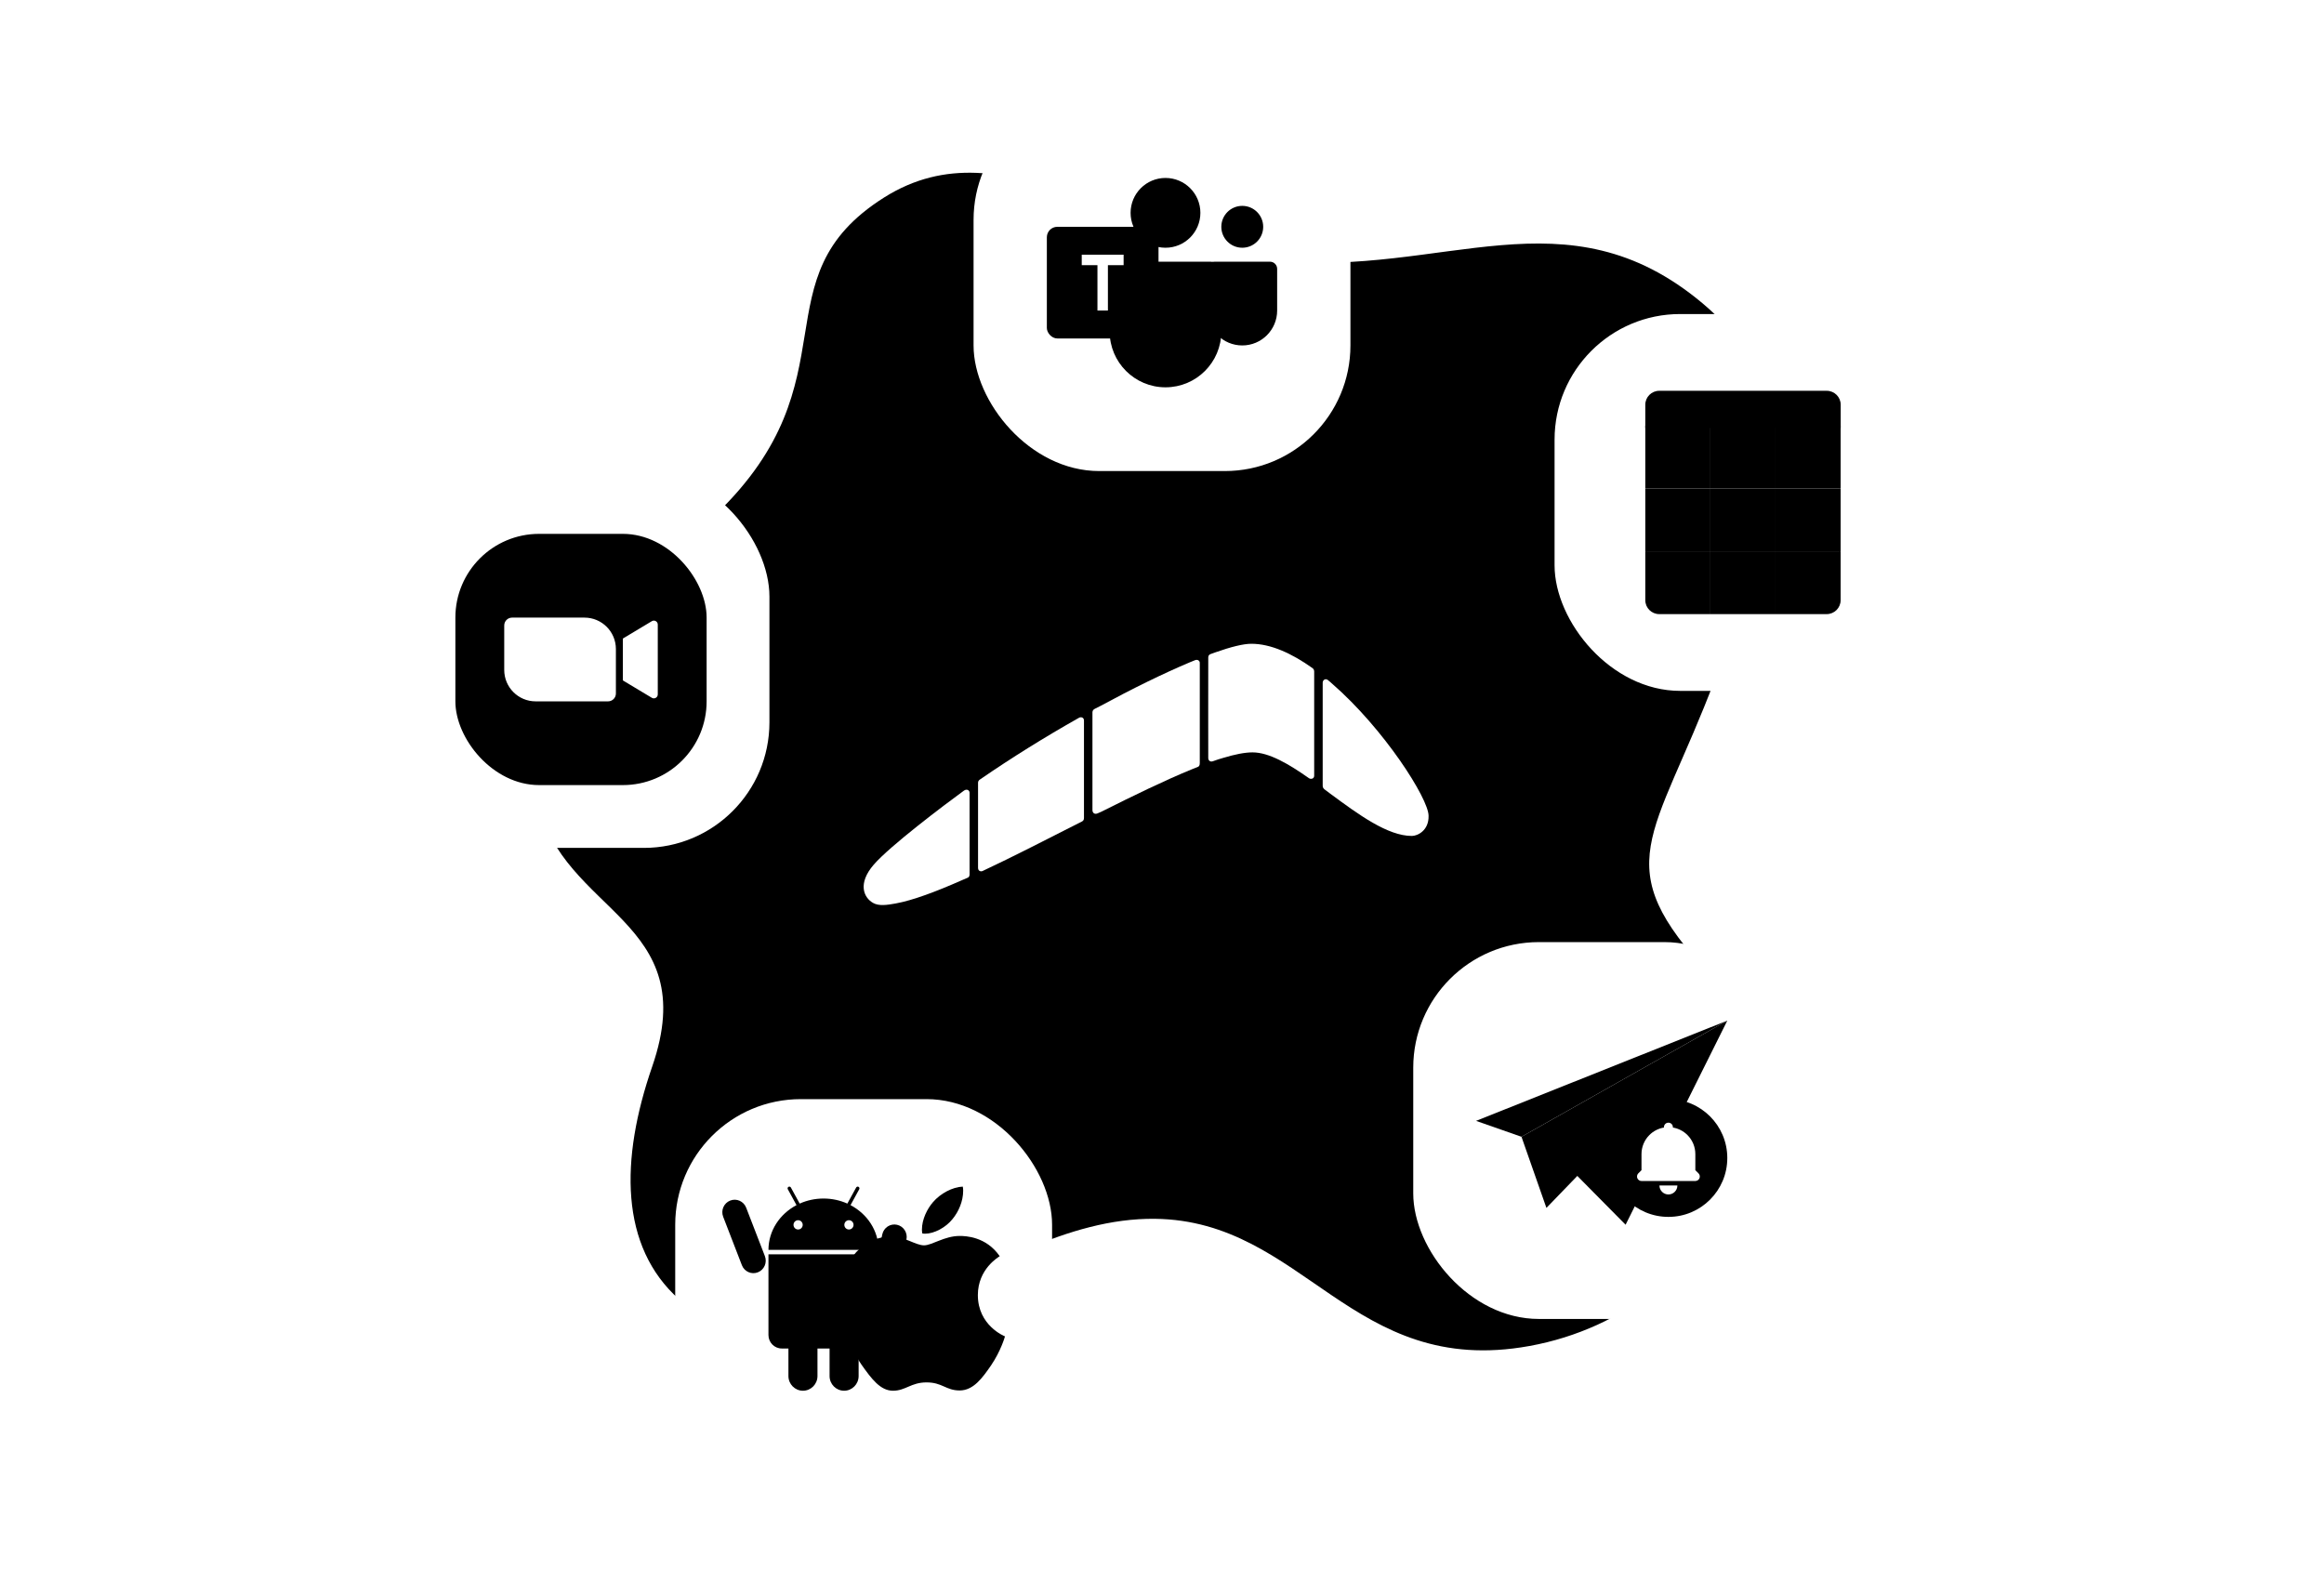
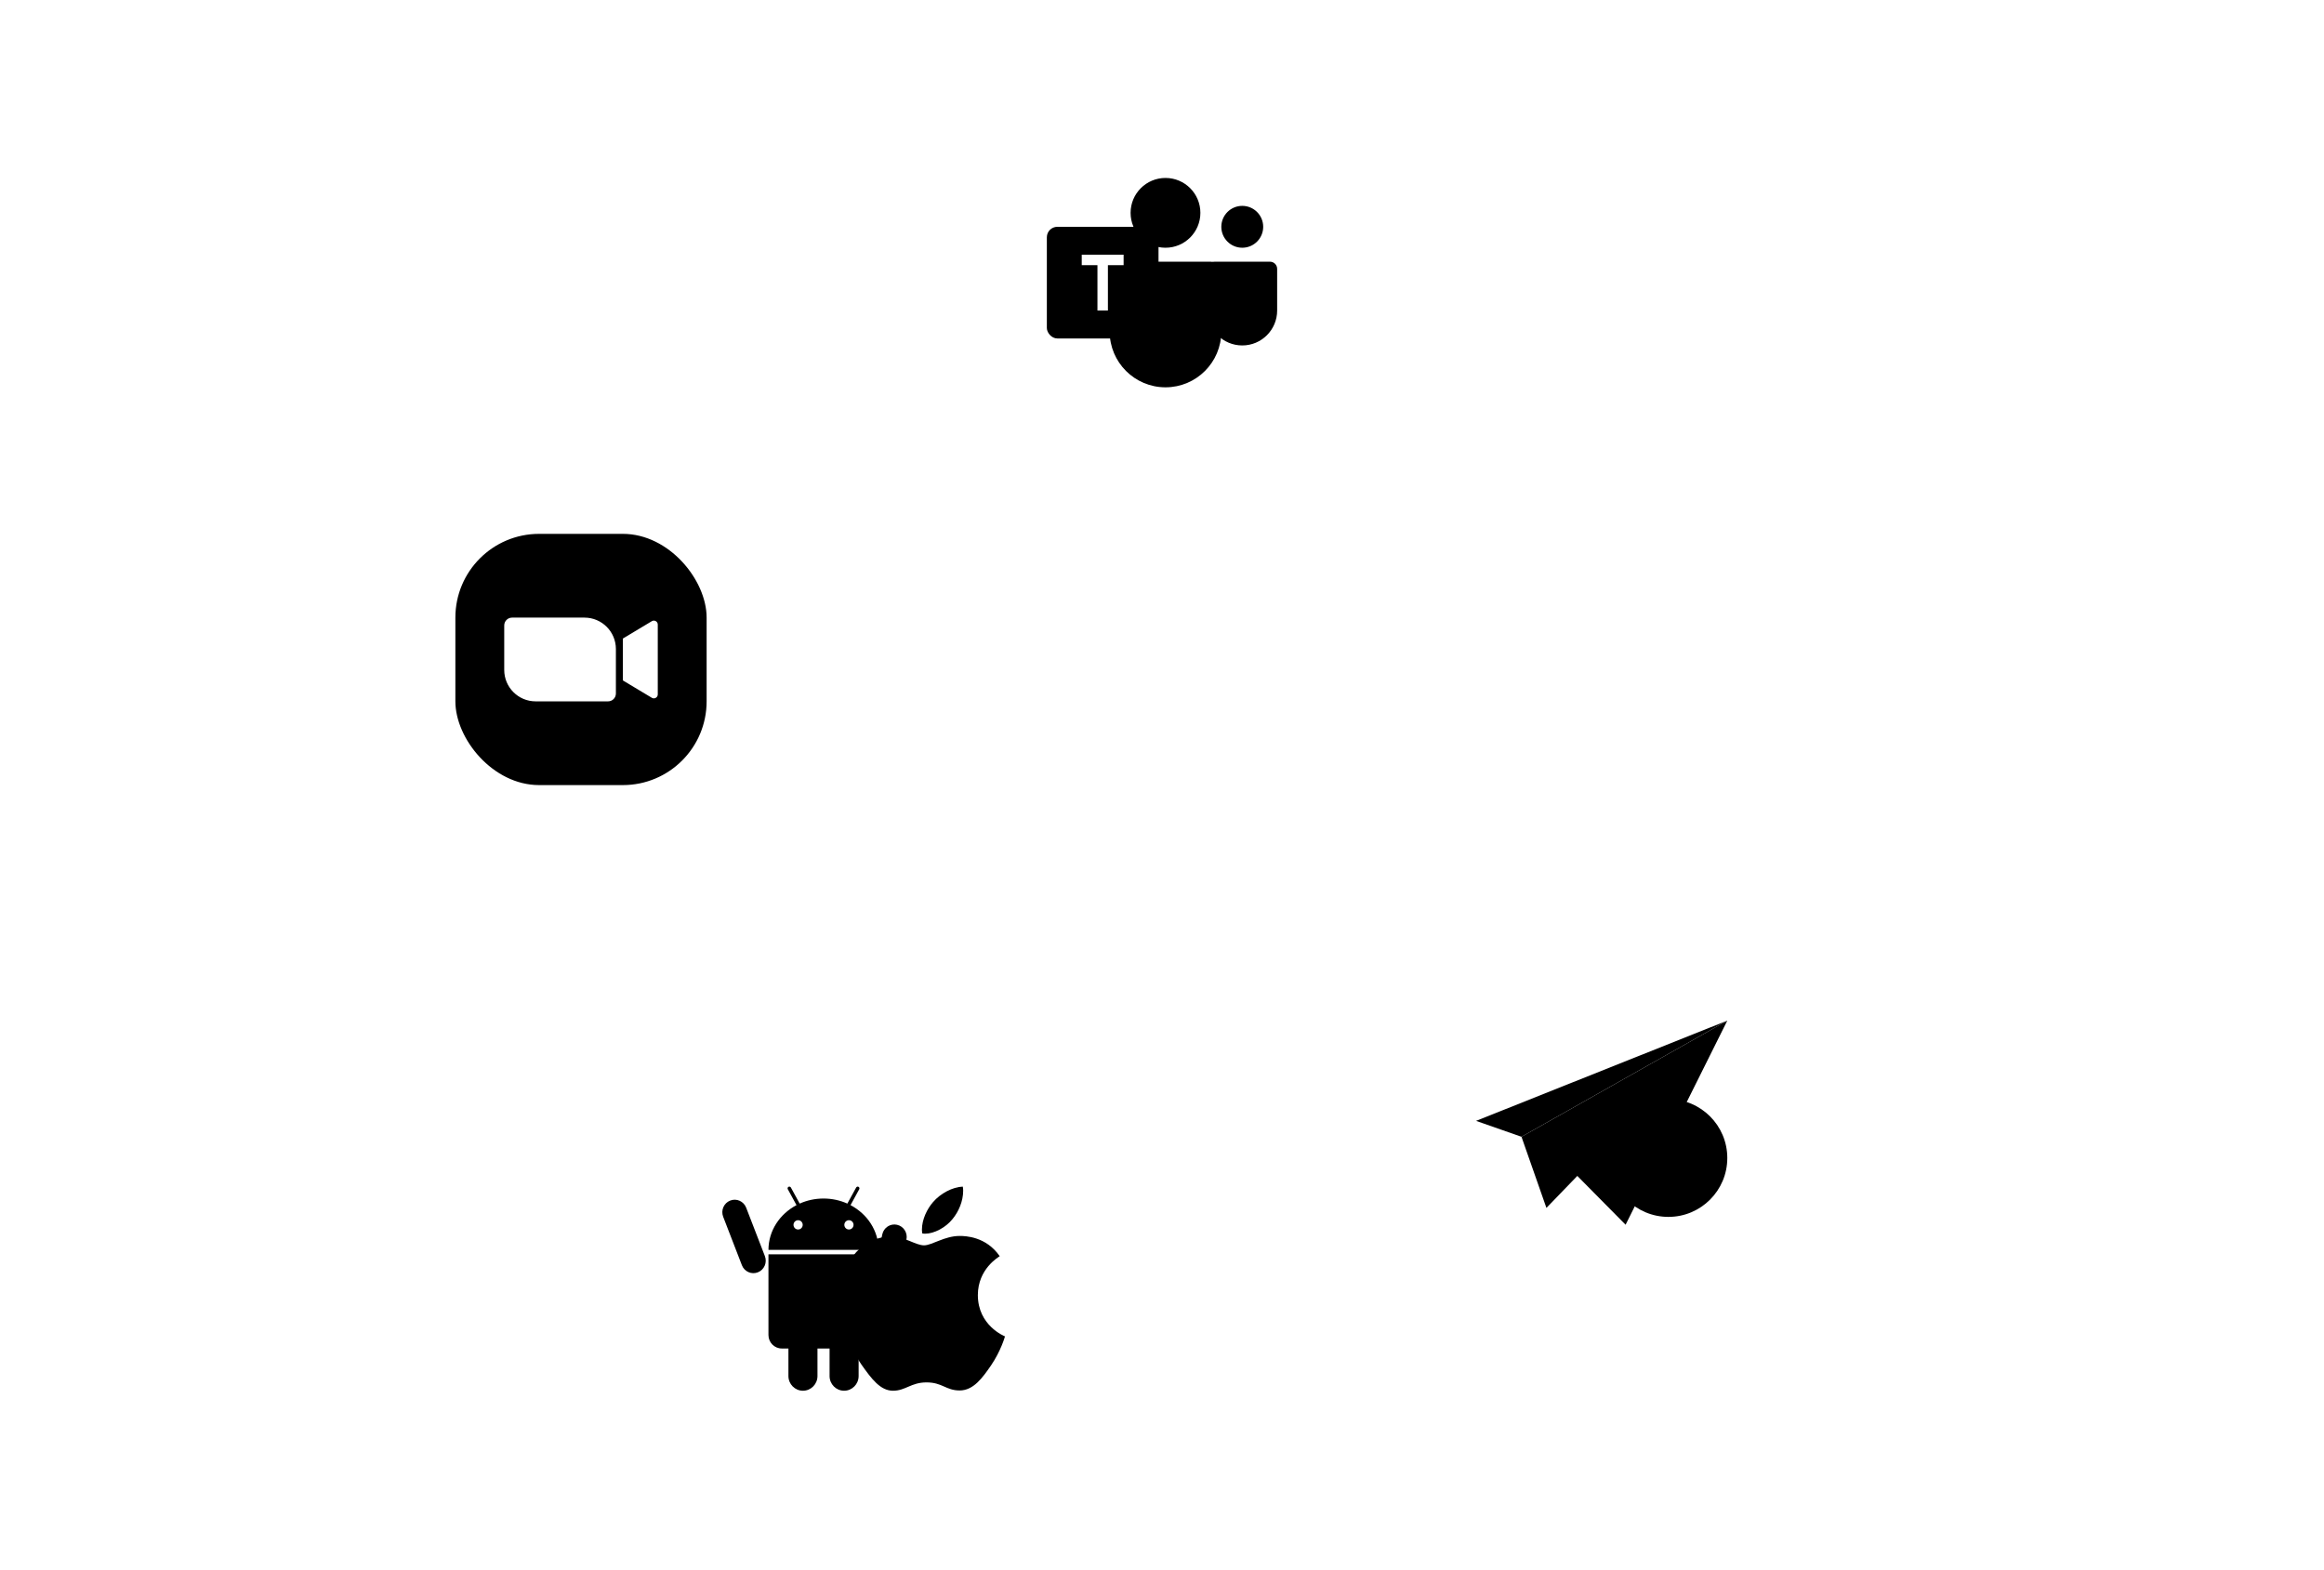
<svg xmlns="http://www.w3.org/2000/svg" width="592" height="400" viewBox="0 0 592 400" fill="none">
-   <path fill-rule="evenodd" clip-rule="evenodd" d="M136.94 204.073C130.383 174.193 159.467 153.133 182.462 130.946C218.082 96.577 192.65 70.891 225.178 50.332C256.352 30.628 287.942 62.879 324.621 66.424C367.892 70.605 398.89 48.069 433.708 77.279C465.472 103.925 448.646 141.902 436.926 172.894C421.359 214.063 409.081 220.135 435.701 248.418C464.025 278.511 438.789 333.992 389.556 342.898C344.279 351.09 332.234 310.928 294.211 310.49C249.497 309.975 210.289 364.119 173.017 331.024C157.84 317.547 157.95 295.373 166.131 271.724C179.153 234.078 143.245 232.802 136.94 204.073Z" fill="url(#paint0_linear_737_1432)" style="" />
  <g filter="url(#filter0_d_737_1432)">
    <g clip-path="url(#clip0_737_1432)">
      <rect x="248" y="24" width="96" height="96" fill="white" style="fill:white;fill-opacity:1;" />
      <path d="M307.556 68.495C307.556 67.485 308.374 66.667 309.384 66.667H323.505C324.515 66.667 325.333 67.485 325.333 68.495V79.111C325.333 84.02 321.354 88 316.445 88V88C311.535 88 307.556 84.02 307.556 79.111V68.495Z" fill="#485BD5" style="fill:#485BD5;fill:color(display-p3 0.282 0.357 0.835);fill-opacity:1;" />
      <circle cx="316.445" cy="57.778" r="5.333" fill="#3440A0" style="fill:#3440A0;fill:color(display-p3 0.204 0.251 0.627);fill-opacity:1;" />
      <path d="M282.667 69.41C282.667 67.895 283.895 66.667 285.41 66.667H308.368C309.883 66.667 311.111 67.895 311.111 69.41V84.445C311.111 92.299 304.744 98.667 296.889 98.667V98.667C289.034 98.667 282.667 92.299 282.667 84.445V69.41Z" fill="#6D81FF" style="fill:#6D81FF;fill:color(display-p3 0.427 0.506 1);fill-opacity:1;" />
      <circle cx="296.889" cy="54.222" r="8.889" fill="#5161CB" style="fill:#5161CB;fill:color(display-p3 0.318 0.38 0.796);fill-opacity:1;" />
      <rect x="266.667" y="57.778" width="28.444" height="28.444" rx="2.667" fill="#2D399A" style="fill:#2D399A;fill:color(display-p3 0.176 0.224 0.604);fill-opacity:1;" />
      <path fill-rule="evenodd" clip-rule="evenodd" d="M286.222 64.889H275.556V67.556H279.556V79.111H282.222V67.556H286.222V64.889Z" fill="white" style="fill:white;fill-opacity:1;" />
    </g>
  </g>
  <g filter="url(#filter1_d_737_1432)">
    <g clip-path="url(#clip1_737_1432)">
      <rect x="360" y="240" width="96" height="96" fill="white" style="fill:white;fill-opacity:1;" />
      <path fill-rule="evenodd" clip-rule="evenodd" d="M376 285.542L387.572 289.594L440 260L376 285.542Z" fill="url(#paint1_radial_737_1432)" style="" />
      <path fill-rule="evenodd" clip-rule="evenodd" d="M387.572 289.594L393.921 307.703L440 260L387.572 289.594Z" fill="#BBCEDA" style="fill:#BBCEDA;fill:color(display-p3 0.734 0.807 0.856);fill-opacity:1;" />
      <path opacity="0.2" fill-rule="evenodd" clip-rule="evenodd" d="M397.983 295.71L393.921 307.703L401.859 299.469L397.983 295.71Z" fill="black" style="fill:black;fill-opacity:1;" />
      <path fill-rule="evenodd" clip-rule="evenodd" d="M397.983 295.71L440 260L414.093 312L397.983 295.71Z" fill="url(#paint2_radial_737_1432)" style="" />
      <circle cx="425" cy="295" r="15" fill="#EA4335" style="fill:#EA4335;fill:color(display-p3 0.918 0.263 0.208);fill-opacity:1;" />
-       <path fill-rule="evenodd" clip-rule="evenodd" d="M426.143 287.143C426.143 287.175 426.142 287.207 426.139 287.238C427.536 287.473 428.835 288.137 429.849 289.151C431.135 290.437 431.858 292.182 431.858 294V298.099L432.666 298.907C432.826 299.067 432.934 299.27 432.978 299.492C433.023 299.714 433 299.944 432.913 300.152C432.827 300.361 432.681 300.54 432.493 300.665C432.305 300.791 432.084 300.858 431.858 300.858H418.143C417.917 300.858 417.696 300.791 417.508 300.665C417.32 300.54 417.173 300.361 417.087 300.152C417.001 299.944 416.978 299.714 417.022 299.492C417.066 299.27 417.175 299.067 417.335 298.907L418.143 298.099V294C418.143 292.182 418.865 290.437 420.151 289.151C421.166 288.137 422.465 287.473 423.861 287.238C423.859 287.207 423.858 287.175 423.858 287.143C423.858 286.512 424.369 286 425 286C425.632 286 426.143 286.512 426.143 287.143ZM425 304.287C423.738 304.287 422.715 303.263 422.715 302.001H427.286C427.286 303.263 426.263 304.287 425 304.287Z" fill="white" style="fill:white;fill-opacity:1;" />
    </g>
  </g>
  <g filter="url(#filter2_d_737_1432)">
    <g clip-path="url(#clip2_737_1432)">
      <rect x="172" y="280" width="96" height="96" fill="white" style="fill:white;fill-opacity:1;" />
      <path fill-rule="evenodd" clip-rule="evenodd" d="M218.093 302.519C218.213 302.3 218.485 302.221 218.701 302.342C218.917 302.464 218.995 302.739 218.875 302.957L216.657 307.005C220.92 309.249 223.8 313.514 223.807 318.407H195.751C195.757 313.514 198.637 309.249 202.9 307.005L200.682 302.957C200.562 302.739 200.64 302.464 200.856 302.343C201.072 302.222 201.344 302.3 201.464 302.519L203.707 306.612C205.544 305.787 207.604 305.325 209.779 305.325C211.954 305.325 214.013 305.787 215.85 306.612L218.093 302.519ZM195.751 319.53H223.807V340.097C223.807 341.991 222.288 343.527 220.415 343.527H218.72V350.543C218.72 352.61 217.063 354.286 215.02 354.286C212.976 354.286 211.32 352.61 211.32 350.543V343.527H208.238V350.543C208.238 352.61 206.581 354.286 204.538 354.286C202.495 354.286 200.838 352.61 200.838 350.543V343.527H199.142C197.269 343.527 195.751 341.991 195.751 340.097V319.53ZM186.001 305.847C184.384 306.486 183.584 308.33 184.216 309.966L188.985 322.312C189.617 323.948 191.441 324.757 193.059 324.118C194.677 323.479 195.476 321.635 194.844 319.998L190.075 307.653C189.443 306.016 187.619 305.208 186.001 305.847Z" fill="url(#paint3_radial_737_1432)" style="" />
      <path fill-rule="evenodd" clip-rule="evenodd" d="M202.132 312.03C202.132 311.376 202.657 310.845 203.304 310.845C203.951 310.845 204.476 311.376 204.476 312.03C204.476 312.685 203.951 313.215 203.304 313.215C202.657 313.215 202.132 312.685 202.132 312.03Z" fill="white" style="fill:white;fill-opacity:1;" />
      <path fill-rule="evenodd" clip-rule="evenodd" d="M215.081 312.03C215.081 311.376 215.606 310.845 216.253 310.845C216.9 310.845 217.425 311.376 217.425 312.03C217.425 312.685 216.9 313.215 216.253 313.215C215.606 313.215 215.081 312.685 215.081 312.03Z" fill="white" style="fill:white;fill-opacity:1;" />
      <path d="M254.662 320.014C254.363 320.248 249.093 323.249 249.093 329.921C249.093 337.639 255.799 340.369 256 340.437C255.969 340.603 254.934 344.176 252.464 347.816C250.261 351.02 247.96 354.218 244.46 354.218C240.96 354.218 240.059 352.164 236.019 352.164C232.081 352.164 230.681 354.286 227.48 354.286C224.279 354.286 222.045 351.322 219.476 347.681C216.501 343.406 214.098 336.765 214.098 330.462C214.098 320.352 220.604 314.991 227.006 314.991C230.409 314.991 233.245 317.248 235.381 317.248C237.414 317.248 240.584 314.856 244.455 314.856C245.922 314.856 251.193 314.991 254.662 320.014ZM242.618 310.576C244.218 308.657 245.351 305.994 245.351 303.331C245.351 302.962 245.32 302.588 245.253 302.286C242.648 302.385 239.55 304.038 237.681 306.228C236.215 307.913 234.845 310.576 234.845 313.275C234.845 313.68 234.912 314.086 234.943 314.216C235.108 314.247 235.376 314.283 235.643 314.283C237.98 314.283 240.919 312.703 242.618 310.576Z" fill="url(#paint4_radial_737_1432)" style="" />
      <path d="M230.898 315.79C231.266 314.073 230.188 312.379 228.491 312.007C226.794 311.635 225.119 312.725 224.751 314.442L224.395 316.101C224.027 317.818 225.105 319.512 226.802 319.884C228.499 320.256 230.174 319.166 230.542 317.449L230.898 315.79Z" fill="#66CB66" style="fill:#66CB66;fill:color(display-p3 0.4 0.796 0.4);fill-opacity:1;" />
    </g>
  </g>
  <g filter="url(#filter3_d_737_1432)">
    <g clip-path="url(#clip3_737_1432)">
      <rect x="396" y="80" width="96" height="96" fill="white" style="fill:white;fill-opacity:1;" />
      <g clip-path="url(#clip4_737_1432)">
        <rect x="419.111" y="108.445" width="16.587" height="16" fill="#0E78D3" style="fill:#0E78D3;fill:color(display-p3 0.055 0.471 0.828);fill-opacity:1;" />
        <rect x="435.698" y="108.445" width="16.587" height="16" fill="#36BAF1" style="fill:#36BAF1;fill:color(display-p3 0.212 0.729 0.945);fill-opacity:1;" />
        <rect x="452.284" y="108.445" width="16.587" height="16" fill="#55DCFF" style="fill:#55DCFF;fill:color(display-p3 0.333 0.863 1);fill-opacity:1;" />
        <rect x="419.111" y="124.445" width="16.587" height="16" fill="#0763B1" style="fill:#0763B1;fill:color(display-p3 0.028 0.388 0.694);fill-opacity:1;" />
        <rect x="435.698" y="124.445" width="16.587" height="16" fill="#0E78D3" style="fill:#0E78D3;fill:color(display-p3 0.055 0.471 0.828);fill-opacity:1;" />
        <rect x="452.284" y="124.445" width="16.587" height="16" fill="#35B8F1" style="fill:#35B8F1;fill:color(display-p3 0.208 0.722 0.945);fill-opacity:1;" />
        <path d="M419.111 140.445H435.698V156.445H422.667C420.703 156.445 419.111 154.853 419.111 152.889V140.445Z" fill="#133B6D" style="fill:#133B6D;fill:color(display-p3 0.074 0.231 0.427);fill-opacity:1;" />
        <rect x="435.698" y="140.445" width="16.587" height="16" fill="#0763B1" style="fill:#0763B1;fill:color(display-p3 0.028 0.388 0.694);fill-opacity:1;" />
        <path d="M452.284 140.445H468.871V152.889C468.871 154.853 467.279 156.445 465.316 156.445H452.284V140.445Z" fill="#0E78D3" style="fill:#0E78D3;fill:color(display-p3 0.055 0.471 0.828);fill-opacity:1;" />
-         <path d="M419.111 103.111C419.111 101.147 420.703 99.555 422.667 99.555H465.333C467.297 99.555 468.889 101.147 468.889 103.111V109.031H419.111V103.111Z" fill="url(#paint5_linear_737_1432)" style="" />
      </g>
    </g>
  </g>
  <g filter="url(#filter4_d_737_1432)">
    <g clip-path="url(#clip5_737_1432)">
      <rect x="100" y="120" width="96" height="96" fill="white" style="fill:white;fill-opacity:1;" />
      <rect x="116" y="136" width="64" height="64" rx="21.333" fill="url(#paint6_linear_737_1432)" style="" />
      <path fill-rule="evenodd" clip-rule="evenodd" d="M130.445 157.336C129.34 157.336 128.445 158.231 128.445 159.336V170.669C128.445 175.088 132.026 178.669 136.445 178.669H154.889C155.994 178.669 156.889 177.774 156.889 176.669V165.336C156.889 160.918 153.307 157.336 148.889 157.336H130.445ZM166.041 158.245C166.708 157.845 167.556 158.325 167.556 159.102V176.903C167.556 177.68 166.708 178.161 166.041 177.761L158.667 173.336V162.669L166.041 158.245Z" fill="white" style="fill:white;fill-opacity:1;" />
    </g>
  </g>
  <g filter="url(#filter5_d_737_1432)">
-     <path fill-rule="evenodd" clip-rule="evenodd" d="M222.569 220.274C218.434 225.06 219.979 228.644 222.408 230.023C223.89 230.866 225.974 230.552 228.128 230.163C232.521 229.368 238.429 227.156 245.15 224.18C245.57 223.995 246.059 223.767 246.495 223.601C246.815 223.48 246.983 223.207 246.983 222.717C246.983 219.386 246.983 202.611 246.983 201.956C246.983 201.357 246.321 200.848 245.523 201.429C240.415 205.153 226.678 215.518 222.569 220.274Z" fill="white" style="fill:white;fill-opacity:1;" />
+     <path fill-rule="evenodd" clip-rule="evenodd" d="M222.569 220.274C218.434 225.06 219.979 228.644 222.408 230.023C223.89 230.866 225.974 230.552 228.128 230.163C232.521 229.368 238.429 227.156 245.15 224.18C245.57 223.995 246.059 223.767 246.495 223.601C246.815 223.48 246.983 223.207 246.983 222.717C246.983 201.357 246.321 200.848 245.523 201.429C240.415 205.153 226.678 215.518 222.569 220.274Z" fill="white" style="fill:white;fill-opacity:1;" />
    <path fill-rule="evenodd" clip-rule="evenodd" d="M303.031 168.745C296.379 171.548 288.457 175.424 280.201 179.902C279.81 180.113 279.214 180.389 278.821 180.602C278.543 180.753 278.283 181.025 278.283 181.461C278.283 185.218 278.283 206.108 278.283 206.357C278.283 207.155 278.905 207.519 279.612 207.193C279.924 207.047 280.236 206.94 280.542 206.787C288.812 202.636 296.774 198.771 303.58 195.985C304.036 195.798 304.666 195.569 305.107 195.381C305.367 195.268 305.625 195.087 305.625 194.415C305.625 190.157 305.625 169.368 305.625 168.847C305.625 168.266 305.003 167.94 304.418 168.18C304.019 168.345 303.441 168.572 303.031 168.745Z" fill="white" style="fill:white;fill-opacity:1;" />
    <path fill-rule="evenodd" clip-rule="evenodd" d="M275.628 209.263C275.794 209.178 276.124 208.958 276.124 208.432C276.124 204.714 276.124 184.307 276.124 183.537C276.124 182.688 275.246 182.567 274.8 182.885C266.192 187.74 257.575 193.104 249.728 198.511C249.593 198.603 249.141 198.818 249.141 199.418C249.141 202.712 249.141 220.421 249.141 221.064C249.141 221.971 249.906 222.07 250.288 221.891C258.228 218.171 267.007 213.624 275.628 209.263Z" fill="white" style="fill:white;fill-opacity:1;" />
    <path fill-rule="evenodd" clip-rule="evenodd" d="M318.762 164C316.719 164 313.528 164.796 309.542 166.203C309.17 166.335 308.792 166.473 308.404 166.614C308.092 166.728 307.787 166.945 307.784 167.473C307.757 171.433 307.784 192.819 307.784 193.131C307.784 193.622 308.201 194.22 308.998 193.912C309.929 193.552 310.732 193.333 311.605 193.068C314.544 192.177 317.072 191.668 319.054 191.668C323.255 191.668 328.231 194.583 333.452 198.254C333.877 198.552 334.766 198.434 334.766 197.626C334.766 191.807 334.766 171.436 334.766 171.014C334.766 170.523 334.432 170.272 334.282 170.165C329.041 166.441 323.689 164 318.762 164Z" fill="white" style="fill:white;fill-opacity:1;" />
    <path fill-rule="evenodd" clip-rule="evenodd" d="M336.934 200.182C336.934 200.548 337.096 200.862 337.427 201.112C337.845 201.43 338.393 201.842 338.818 202.156C346.089 207.529 353.483 212.955 359.653 212.955C361.063 212.955 364.003 211.598 363.905 207.821C363.905 203.469 352.593 185.71 339.35 174.18C339.015 173.888 338.579 173.474 338.224 173.214C337.609 172.762 336.931 173.239 336.934 173.924C336.934 174.139 336.934 196.332 336.934 200.182Z" fill="white" style="fill:white;fill-opacity:1;" />
  </g>
  <defs>
    <filter id="filter0_d_737_1432" x="224" y="0" width="144" height="144" filterUnits="userSpaceOnUse" color-interpolation-filters="sRGB">
      <feFlood flood-opacity="0" result="BackgroundImageFix" />
      <feColorMatrix in="SourceAlpha" type="matrix" values="0 0 0 0 0 0 0 0 0 0 0 0 0 0 0 0 0 0 127 0" result="hardAlpha" />
      <feOffset />
      <feGaussianBlur stdDeviation="12" />
      <feComposite in2="hardAlpha" operator="out" />
      <feColorMatrix type="matrix" values="0 0 0 0 0 0 0 0 0 0 0 0 0 0 0 0 0 0 0.16 0" />
      <feBlend mode="normal" in2="BackgroundImageFix" result="effect1_dropShadow_737_1432" />
      <feBlend mode="normal" in="SourceGraphic" in2="effect1_dropShadow_737_1432" result="shape" />
    </filter>
    <filter id="filter1_d_737_1432" x="336" y="216" width="144" height="144" filterUnits="userSpaceOnUse" color-interpolation-filters="sRGB">
      <feFlood flood-opacity="0" result="BackgroundImageFix" />
      <feColorMatrix in="SourceAlpha" type="matrix" values="0 0 0 0 0 0 0 0 0 0 0 0 0 0 0 0 0 0 127 0" result="hardAlpha" />
      <feOffset />
      <feGaussianBlur stdDeviation="12" />
      <feComposite in2="hardAlpha" operator="out" />
      <feColorMatrix type="matrix" values="0 0 0 0 0 0 0 0 0 0 0 0 0 0 0 0 0 0 0.16 0" />
      <feBlend mode="normal" in2="BackgroundImageFix" result="effect1_dropShadow_737_1432" />
      <feBlend mode="normal" in="SourceGraphic" in2="effect1_dropShadow_737_1432" result="shape" />
    </filter>
    <filter id="filter2_d_737_1432" x="148" y="256" width="144" height="144" filterUnits="userSpaceOnUse" color-interpolation-filters="sRGB">
      <feFlood flood-opacity="0" result="BackgroundImageFix" />
      <feColorMatrix in="SourceAlpha" type="matrix" values="0 0 0 0 0 0 0 0 0 0 0 0 0 0 0 0 0 0 127 0" result="hardAlpha" />
      <feOffset />
      <feGaussianBlur stdDeviation="12" />
      <feComposite in2="hardAlpha" operator="out" />
      <feColorMatrix type="matrix" values="0 0 0 0 0 0 0 0 0 0 0 0 0 0 0 0 0 0 0.16 0" />
      <feBlend mode="normal" in2="BackgroundImageFix" result="effect1_dropShadow_737_1432" />
      <feBlend mode="normal" in="SourceGraphic" in2="effect1_dropShadow_737_1432" result="shape" />
    </filter>
    <filter id="filter3_d_737_1432" x="372" y="56" width="144" height="144" filterUnits="userSpaceOnUse" color-interpolation-filters="sRGB">
      <feFlood flood-opacity="0" result="BackgroundImageFix" />
      <feColorMatrix in="SourceAlpha" type="matrix" values="0 0 0 0 0 0 0 0 0 0 0 0 0 0 0 0 0 0 127 0" result="hardAlpha" />
      <feOffset />
      <feGaussianBlur stdDeviation="12" />
      <feComposite in2="hardAlpha" operator="out" />
      <feColorMatrix type="matrix" values="0 0 0 0 0 0 0 0 0 0 0 0 0 0 0 0 0 0 0.16 0" />
      <feBlend mode="normal" in2="BackgroundImageFix" result="effect1_dropShadow_737_1432" />
      <feBlend mode="normal" in="SourceGraphic" in2="effect1_dropShadow_737_1432" result="shape" />
    </filter>
    <filter id="filter4_d_737_1432" x="76" y="96" width="144" height="144" filterUnits="userSpaceOnUse" color-interpolation-filters="sRGB">
      <feFlood flood-opacity="0" result="BackgroundImageFix" />
      <feColorMatrix in="SourceAlpha" type="matrix" values="0 0 0 0 0 0 0 0 0 0 0 0 0 0 0 0 0 0 127 0" result="hardAlpha" />
      <feOffset />
      <feGaussianBlur stdDeviation="12" />
      <feComposite in2="hardAlpha" operator="out" />
      <feColorMatrix type="matrix" values="0 0 0 0 0 0 0 0 0 0 0 0 0 0 0 0 0 0 0.16 0" />
      <feBlend mode="normal" in2="BackgroundImageFix" result="effect1_dropShadow_737_1432" />
      <feBlend mode="normal" in="SourceGraphic" in2="effect1_dropShadow_737_1432" result="shape" />
    </filter>
    <filter id="filter5_d_737_1432" x="172" y="116" width="239.908" height="162.557" filterUnits="userSpaceOnUse" color-interpolation-filters="sRGB">
      <feFlood flood-opacity="0" result="BackgroundImageFix" />
      <feColorMatrix in="SourceAlpha" type="matrix" values="0 0 0 0 0 0 0 0 0 0 0 0 0 0 0 0 0 0 127 0" result="hardAlpha" />
      <feOffset />
      <feGaussianBlur stdDeviation="24" />
      <feComposite in2="hardAlpha" operator="out" />
      <feColorMatrix type="matrix" values="0 0 0 0 1 0 0 0 0 1 0 0 0 0 1 0 0 0 0.4 0" />
      <feBlend mode="normal" in2="BackgroundImageFix" result="effect1_dropShadow_737_1432" />
      <feBlend mode="normal" in="SourceGraphic" in2="effect1_dropShadow_737_1432" result="shape" />
    </filter>
    <linearGradient id="paint0_linear_737_1432" x1="400.416" y1="50.175" x2="458.028" y2="316.806" gradientUnits="userSpaceOnUse">
      <stop stop-color="#0774C7" style="stop-color:#0774C7;stop-color:color(display-p3 0.029 0.455 0.779);stop-opacity:1;" />
      <stop offset="1" stop-color="#055DA0" style="stop-color:#055DA0;stop-color:color(display-p3 0.02 0.365 0.627);stop-opacity:1;" />
    </linearGradient>
    <radialGradient id="paint1_radial_737_1432" cx="0" cy="0" r="1" gradientUnits="userSpaceOnUse" gradientTransform="translate(419.386 277.854) rotate(138.54) scale(74.268 105.636)">
      <stop stop-color="#EAF3FA" style="stop-color:#EAF3FA;stop-color:color(display-p3 0.919 0.955 0.979);stop-opacity:1;" />
      <stop offset="1" stop-color="#BBCEDA" style="stop-color:#BBCEDA;stop-color:color(display-p3 0.733 0.808 0.855);stop-opacity:1;" />
    </radialGradient>
    <radialGradient id="paint2_radial_737_1432" cx="0" cy="0" r="1" gradientUnits="userSpaceOnUse" gradientTransform="translate(426.467 291.371) rotate(112.924) scale(93.811 96.473)">
      <stop stop-color="#EAF3FA" style="stop-color:#EAF3FA;stop-color:color(display-p3 0.919 0.955 0.979);stop-opacity:1;" />
      <stop offset="1" stop-color="#BBCEDA" style="stop-color:#BBCEDA;stop-color:color(display-p3 0.733 0.808 0.855);stop-opacity:1;" />
    </radialGradient>
    <radialGradient id="paint3_radial_737_1432" cx="0" cy="0" r="1" gradientUnits="userSpaceOnUse" gradientTransform="translate(195.073 302.286) rotate(66.511) scale(50.968 42.883)">
      <stop stop-color="#66CB66" style="stop-color:#66CB66;stop-color:color(display-p3 0.4 0.796 0.4);stop-opacity:1;" />
      <stop offset="1" stop-color="#51B151" style="stop-color:#51B151;stop-color:color(display-p3 0.319 0.696 0.319);stop-opacity:1;" />
    </radialGradient>
    <radialGradient id="paint4_radial_737_1432" cx="0" cy="0" r="1" gradientUnits="userSpaceOnUse" gradientTransform="translate(226.428 320.053) rotate(75.983) scale(46.003 47.122)">
      <stop stop-color="#EAF3FA" style="stop-color:#EAF3FA;stop-color:color(display-p3 0.919 0.955 0.979);stop-opacity:1;" />
      <stop offset="1" stop-color="#BBCEDA" style="stop-color:#BBCEDA;stop-color:color(display-p3 0.733 0.808 0.855);stop-opacity:1;" />
    </radialGradient>
    <linearGradient id="paint5_linear_737_1432" x1="468.889" y1="103.504" x2="419.111" y2="103.504" gradientUnits="userSpaceOnUse">
      <stop stop-color="#0366B5" style="stop-color:#0366B5;stop-color:color(display-p3 0.012 0.4 0.71);stop-opacity:1;" />
      <stop offset="1" stop-color="#0458A6" style="stop-color:#0458A6;stop-color:color(display-p3 0.016 0.345 0.651);stop-opacity:1;" />
    </linearGradient>
    <linearGradient id="paint6_linear_737_1432" x1="116" y1="136" x2="116" y2="200" gradientUnits="userSpaceOnUse">
      <stop stop-color="#4493FE" style="stop-color:#4493FE;stop-color:color(display-p3 0.267 0.577 0.996);stop-opacity:1;" />
      <stop offset="1" stop-color="#2C74FC" style="stop-color:#2C74FC;stop-color:color(display-p3 0.172 0.455 0.988);stop-opacity:1;" />
    </linearGradient>
    <clipPath id="clip0_737_1432">
      <rect x="248" y="24" width="96" height="96" rx="32" fill="white" style="fill:white;fill-opacity:1;" />
    </clipPath>
    <clipPath id="clip1_737_1432">
      <rect x="360" y="240" width="96" height="96" rx="32" fill="white" style="fill:white;fill-opacity:1;" />
    </clipPath>
    <clipPath id="clip2_737_1432">
      <rect x="172" y="280" width="96" height="96" rx="32" fill="white" style="fill:white;fill-opacity:1;" />
    </clipPath>
    <clipPath id="clip3_737_1432">
      <rect x="396" y="80" width="96" height="96" rx="32" fill="white" style="fill:white;fill-opacity:1;" />
    </clipPath>
    <clipPath id="clip4_737_1432">
-       <rect width="50" height="58" fill="white" style="fill:white;fill-opacity:1;" transform="translate(419 99)" />
-     </clipPath>
+       </clipPath>
    <clipPath id="clip5_737_1432">
      <rect x="100" y="120" width="96" height="96" rx="32" fill="white" style="fill:white;fill-opacity:1;" />
    </clipPath>
  </defs>
</svg>